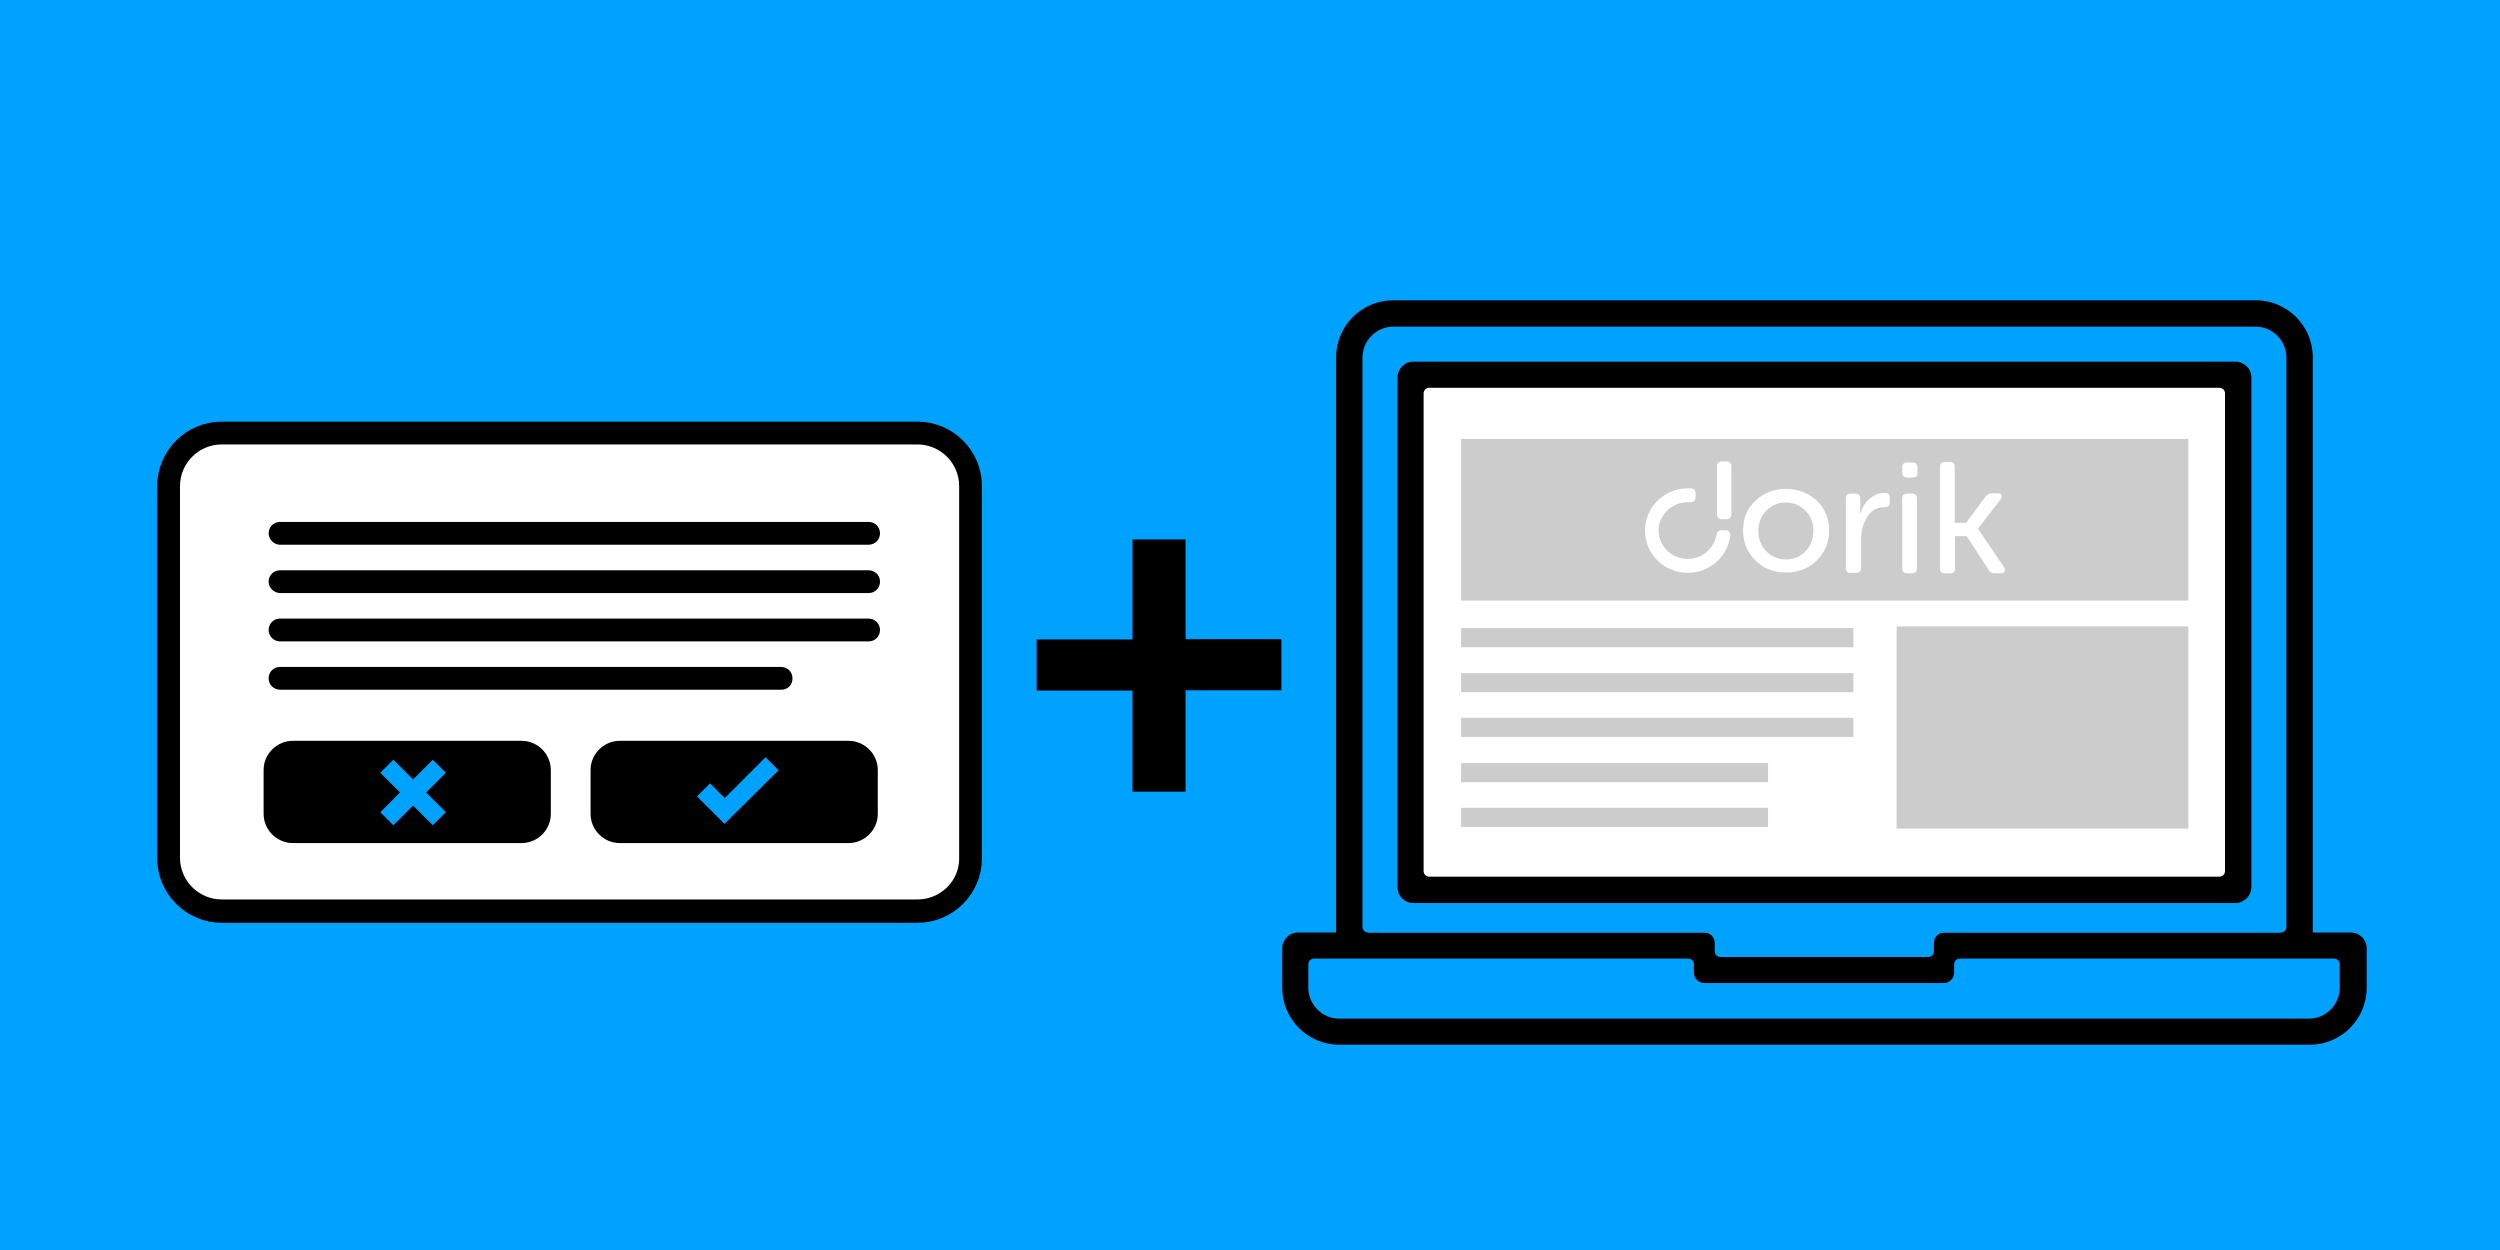
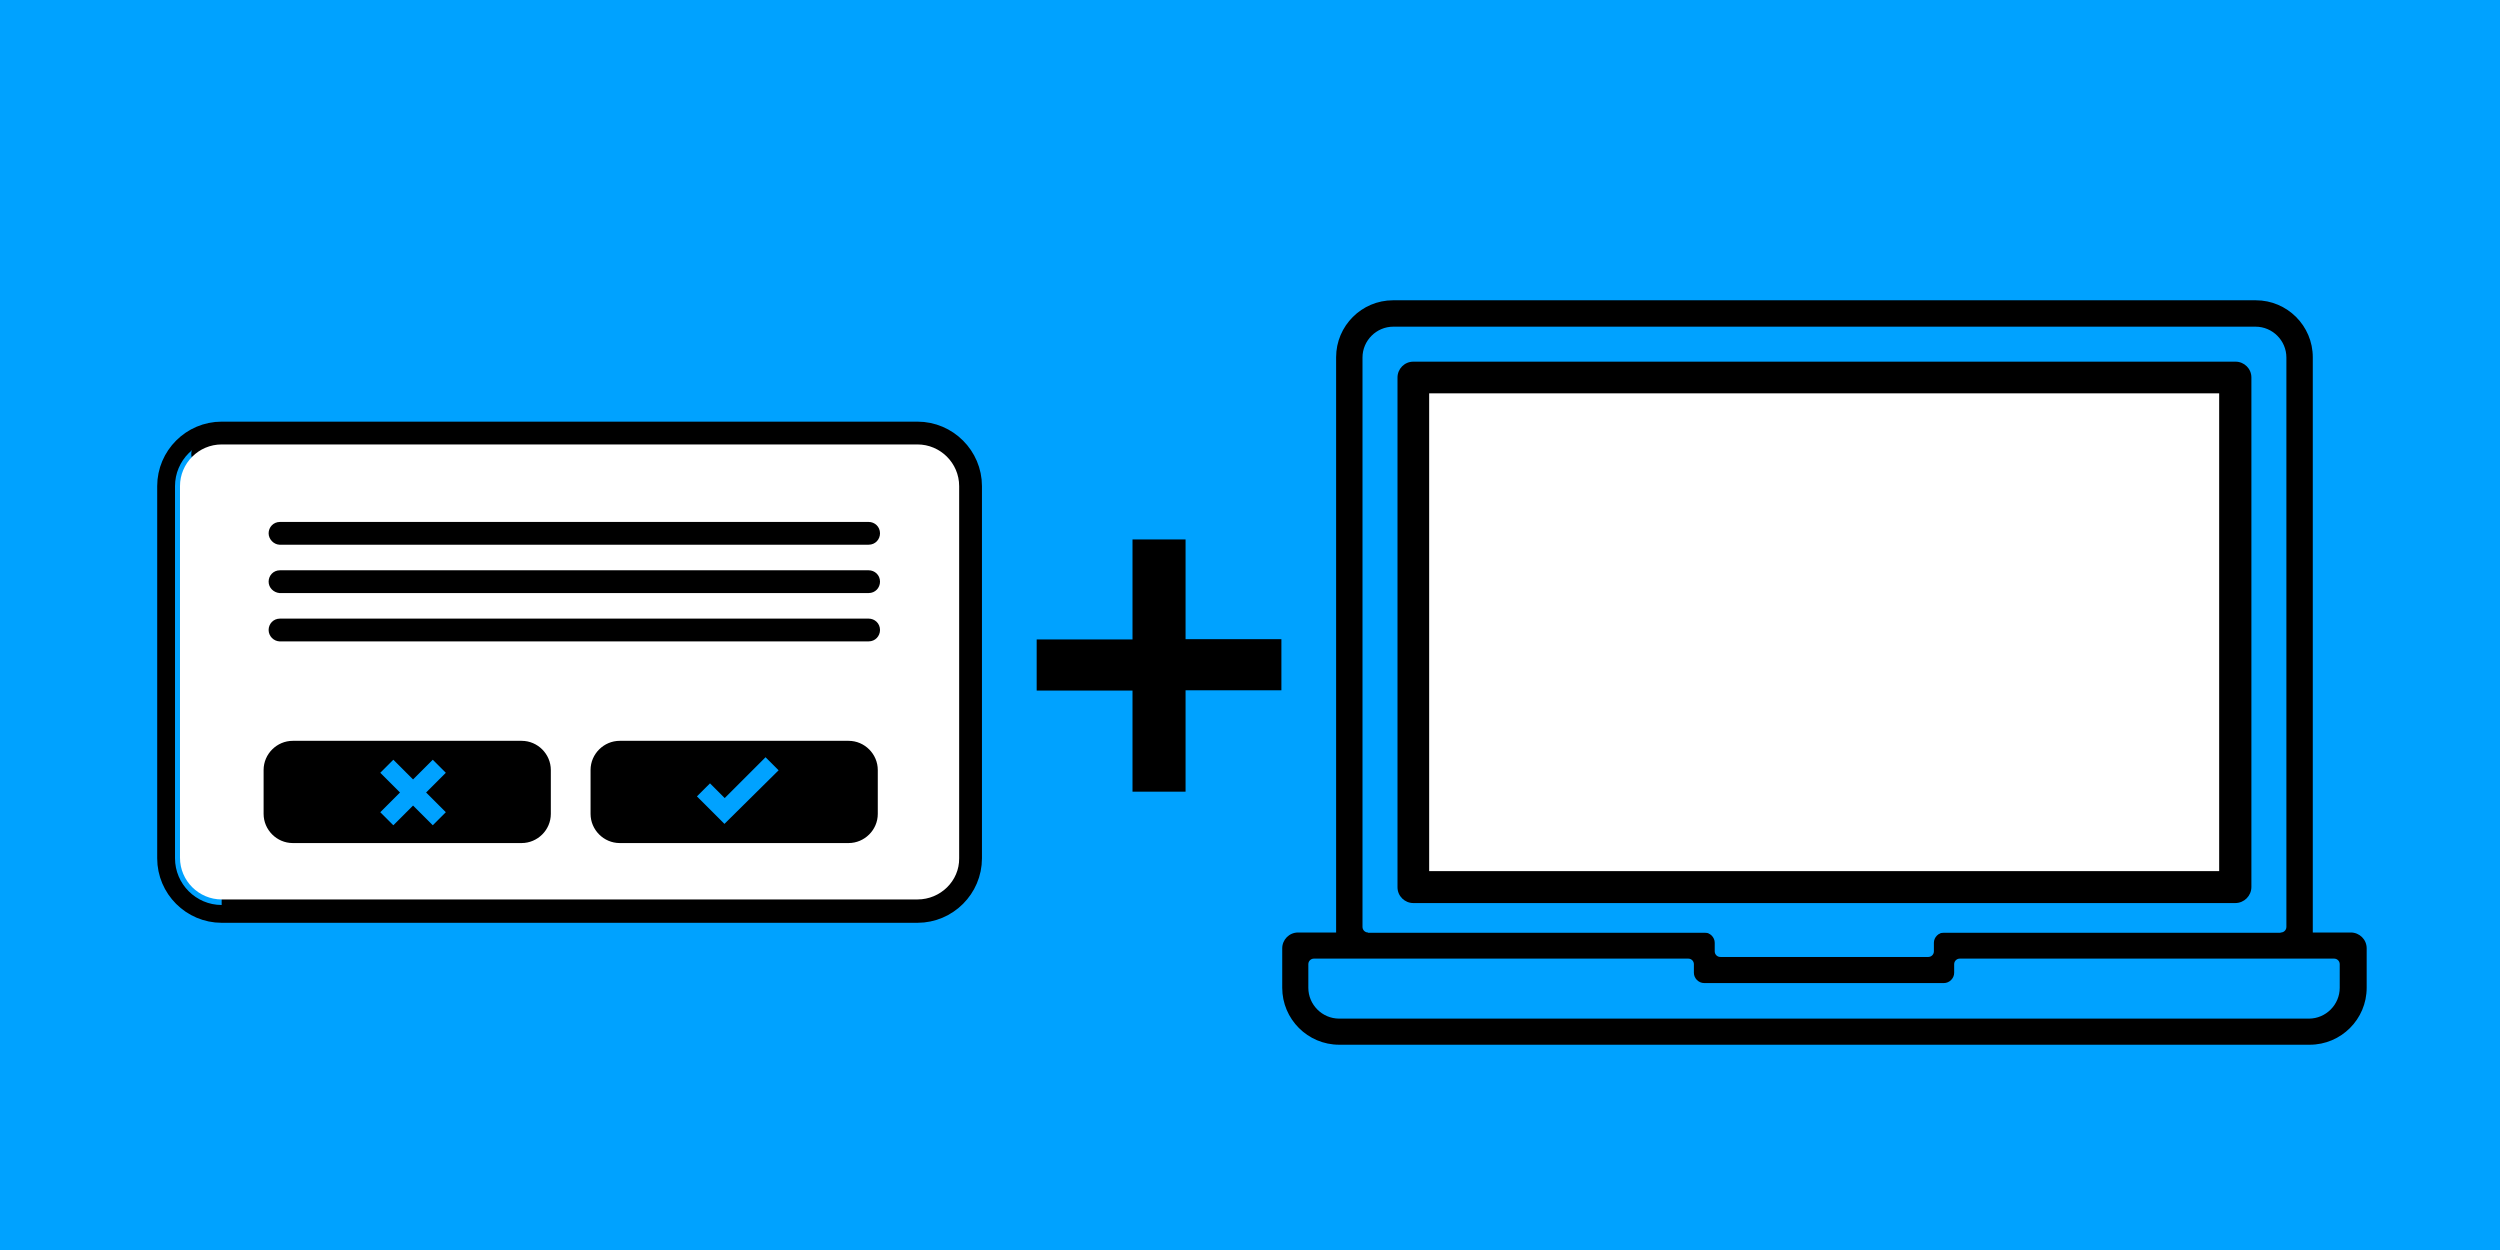
<svg xmlns="http://www.w3.org/2000/svg" width="900" height="450" viewBox="0 0 900 450" fill="none">
  <rect x="0" y="0" width="900" height="450" fill="#333333" stroke="none" />
  <g clip-path="url(#clip0_1066_65704)">
    <path d="M900 0H0V450H900V0Z" fill="#00A2FF" />
    <path d="M79.797 329C68.797 329 59.797 320 59.797 309V175C59.797 164 68.797 155 79.797 155H330.297C341.297 155 350.297 164 350.297 175V309C350.297 320 341.297 329 330.297 329H79.797Z" stroke="black" stroke-width="6.413" stroke-miterlimit="10" />
-     <path d="M79.798 327.402C69.598 327.402 61.398 319.202 61.398 309.002V175.002C61.398 164.802 69.598 156.602 79.798 156.602H330.298C340.498 156.602 348.698 164.802 348.698 175.002V309.002C348.698 319.202 340.498 327.402 330.298 327.402H79.798Z" fill="black" />
+     <path d="M79.798 327.402V175.002C61.398 164.802 69.598 156.602 79.798 156.602H330.298C340.498 156.602 348.698 164.802 348.698 175.002V309.002C348.698 319.202 340.498 327.402 330.298 327.402H79.798Z" fill="black" />
    <path d="M330.297 323.8H79.797C71.597 323.8 64.797 317.1 64.797 308.8V175C64.797 166.8 71.497 160 79.797 160H330.297C338.497 160 345.297 166.7 345.297 175V309C345.397 317.1 338.597 323.8 330.297 323.8Z" fill="white" />
    <path d="M94.898 277.199C94.898 271.399 99.698 266.699 105.398 266.699H187.798C193.598 266.699 198.298 271.499 198.298 277.199V292.999C198.298 298.799 193.498 303.499 187.798 303.499H105.398C99.598 303.499 94.898 298.699 94.898 292.999V277.199Z" fill="black" />
    <path d="M212.602 277.199C212.602 271.399 217.402 266.699 223.102 266.699H305.502C311.302 266.699 316.002 271.499 316.002 277.199V292.999C316.002 298.799 311.202 303.499 305.502 303.499H223.102C217.302 303.499 212.602 298.699 212.602 292.999V277.199Z" fill="black" />
    <path d="M96.703 191.998C96.703 189.798 98.403 187.898 100.803 187.898H312.703C314.903 187.898 316.803 189.598 316.803 191.998C316.803 194.198 315.103 196.098 312.703 196.098H100.603C98.503 195.998 96.703 194.098 96.703 191.998Z" fill="black" />
    <path d="M96.703 209.401C96.703 207.201 98.403 205.301 100.803 205.301H312.703C314.903 205.301 316.803 207.001 316.803 209.401C316.803 211.601 315.103 213.501 312.703 213.501H100.603C98.503 213.301 96.703 211.601 96.703 209.401Z" fill="black" />
    <path d="M96.703 226.799C96.703 224.599 98.403 222.699 100.803 222.699H312.703C314.903 222.699 316.803 224.399 316.803 226.799C316.803 228.999 315.103 230.899 312.703 230.899H100.603C98.503 230.799 96.703 228.999 96.703 226.799Z" fill="black" />
-     <path d="M96.703 244.202C96.703 242.002 98.403 240.102 100.803 240.102H281.203C283.403 240.102 285.303 241.802 285.303 244.202C285.303 246.602 283.603 248.302 281.203 248.302H100.703C98.503 248.202 96.703 246.502 96.703 244.202Z" fill="black" />
    <path d="M160.498 278.2L155.798 273.5L148.698 280.6L141.598 273.5L136.898 278.2L143.998 285.3L136.898 292.4L141.598 297.1L148.698 290L155.798 297.1L160.498 292.4L153.398 285.3L160.498 278.2Z" fill="#00A2FF" />
    <path d="M260.798 296.602L250.898 286.702L255.598 282.002L260.898 287.302L275.598 272.602L280.298 277.302L260.798 296.602Z" fill="#00A2FF" />
    <path d="M846.302 335.702H832.602V128.602C832.602 117.302 823.402 108.102 812.102 108.102H501.502C490.202 108.102 481.002 117.302 481.002 128.602V335.702H467.302C464.102 335.702 461.602 338.302 461.602 341.402V355.602C461.602 366.902 470.802 376.102 482.102 376.102H831.502C842.802 376.102 852.002 366.902 852.002 355.602V341.402C852.002 338.202 849.402 335.702 846.302 335.702Z" fill="black" />
    <path d="M619.3 344.502C618.2 344.502 617.3 343.602 617.3 342.502V339.402C617.3 337.402 615.6 335.702 613.6 335.702H492.5C491.4 335.702 490.5 334.802 490.5 333.702V128.702C490.5 122.602 495.5 117.602 501.6 117.602H812C818.1 117.602 823.1 122.602 823.1 128.702V333.702C823.1 334.802 822.2 335.702 821.1 335.702H699.9C697.9 335.702 696.2 337.402 696.2 339.402V342.502C696.2 343.602 695.3 344.502 694.2 344.502H619.3Z" fill="#00A2FF" />
    <path d="M492.5 128.602C492.5 123.602 496.5 119.602 501.5 119.602H812C817 119.602 821 123.602 821 128.602V335.702H699.9C696.7 335.702 694.2 338.302 694.2 341.402V344.502H619.4V341.402C619.4 338.202 616.8 335.702 613.7 335.702H492.5V128.602Z" fill="#00A2FF" />
    <path d="M482.1 366.702C476 366.702 471 361.702 471 355.602V347.102C471 346.002 471.9 345.102 473 345.102H607.8C608.9 345.102 609.8 346.002 609.8 347.102V350.202C609.8 352.202 611.5 353.902 613.5 353.902H699.8C701.8 353.902 703.5 352.202 703.5 350.202V347.102C703.5 346.002 704.4 345.102 705.5 345.102H840.3C841.4 345.102 842.3 346.002 842.3 347.102V355.602C842.3 361.702 837.3 366.702 831.2 366.702H482.1Z" fill="#00A2FF" />
-     <path d="M840.502 355.602C840.502 360.602 836.502 364.602 831.502 364.602H482.102C477.102 364.602 473.102 360.602 473.102 355.602V347.102H607.902V350.202C607.902 353.402 610.502 355.902 613.602 355.902H699.902C703.102 355.902 705.602 353.302 705.602 350.202V347.102H840.402L840.502 355.602Z" fill="#00A2FF" />
    <path d="M810.502 319.299V135.899C810.502 132.699 807.902 130.199 804.802 130.199H508.802C505.602 130.199 503.102 132.799 503.102 135.899V319.399C503.102 322.599 505.702 325.099 508.802 325.099H804.702C807.902 325.099 810.502 322.499 810.502 319.299Z" fill="black" />
-     <path d="M514.5 315.602C513.4 315.602 512.5 314.702 512.5 313.602V141.602C512.5 140.502 513.4 139.602 514.5 139.602H799C800.1 139.602 801 140.502 801 141.602V313.602C801 314.702 800.1 315.602 799 315.602H514.5Z" fill="white" />
    <path d="M798.9 141.602H514.5V313.602H798.9V141.602Z" fill="white" />
-     <path opacity="0.2" d="M526 226.1H667.2V233H526V226.1ZM526 249.2H667.2V242.3H526V249.2ZM526 265.3H667.2V258.4H526V265.3ZM526 281.6H636.5V274.7H526V281.6ZM526 297.7H636.5V290.8H526V297.7ZM787.8 158H526V216.2H787.8V158ZM787.8 225.5H682.8V298.3H787.8V225.5Z" fill="black" />
    <path d="M426.803 194.102V230.102H461.303V248.502H426.803V285.002H407.703V248.602H373.203V230.202H407.703V194.202H426.803V194.102Z" fill="black" />
    <path d="M642.903 176.002C647.203 176.002 650.903 177.402 654.003 180.202C657.003 183.002 658.503 186.702 658.503 191.002C658.503 195.202 657.003 198.902 654.003 201.802C651.003 204.702 647.303 206.102 643.003 206.102C638.703 206.102 635.003 204.702 632.003 201.802C629.003 198.902 627.503 195.302 627.503 191.002C627.503 186.702 628.903 183.102 632.003 180.202C634.903 177.502 638.503 176.002 642.903 176.002ZM642.903 201.402C645.703 201.402 648.003 200.402 649.903 198.502C651.803 196.602 652.803 194.102 652.803 191.102C652.803 188.102 651.803 185.702 649.903 183.802C648.003 181.902 645.703 180.902 642.903 180.902C640.203 180.902 637.803 181.902 635.903 183.802C634.003 185.702 633.003 188.202 633.003 191.102C633.003 194.102 634.003 196.502 635.903 198.502C637.803 200.402 640.203 201.402 642.903 201.402ZM664.503 204.602V179.502C664.503 178.202 665.103 177.702 666.303 177.702H667.903C669.203 177.702 669.703 178.302 669.703 179.502V182.802L669.503 184.902H669.603C670.403 182.802 671.403 180.902 673.103 179.502C674.803 178.102 676.503 177.402 678.503 177.402C679.803 177.402 680.303 178.002 680.303 179.202V180.802C680.303 182.102 679.603 182.602 678.303 182.602C675.603 182.602 673.603 183.802 672.103 186.202C670.703 188.502 670.003 191.302 670.003 194.402V204.402C670.003 205.702 669.403 206.202 668.203 206.202H666.503C665.203 206.402 664.503 205.802 664.503 204.602ZM688.503 171.902H686.603C685.303 171.902 684.803 171.302 684.803 170.102V168.302C684.803 167.002 685.403 166.502 686.603 166.502H688.503C689.803 166.502 690.303 167.102 690.303 168.302V170.102C690.403 171.202 689.803 171.902 688.503 171.902ZM684.803 204.602V179.502C684.803 178.202 685.403 177.702 686.603 177.702H688.303C689.603 177.702 690.103 178.302 690.103 179.502V204.602C690.103 205.902 689.503 206.402 688.303 206.402H686.603C685.403 206.402 684.803 205.802 684.803 204.602ZM698.403 204.602V168.102C698.403 166.802 699.003 166.302 700.203 166.302H701.903C703.203 166.302 703.703 166.902 703.703 168.102V188.202H707.803L714.803 178.802C715.303 178.002 716.103 177.602 717.003 177.602H719.103C719.903 177.602 720.403 177.802 720.503 178.302C720.703 178.802 720.603 179.302 720.103 179.902L712.103 190.302V190.402L721.403 204.102C721.803 204.802 721.903 205.302 721.703 205.702C721.403 206.202 720.903 206.402 720.203 206.402H718.003C717.003 206.402 716.403 206.002 715.803 205.002L708.003 193.002H703.803V204.602C703.803 205.902 703.203 206.402 702.003 206.402H700.303C699.003 206.402 698.403 205.802 698.403 204.602ZM621.703 186.902H619.703C618.803 186.902 618.103 186.102 618.103 185.302V167.702C618.103 166.802 618.903 166.102 619.703 166.102H621.703C622.603 166.102 623.303 166.902 623.303 167.702V185.302C623.303 186.202 622.503 186.902 621.703 186.902ZM607.603 206.202C599.003 206.202 592.203 199.402 592.203 191.002C592.203 182.602 599.103 175.802 607.603 175.802H608.803C609.703 175.802 610.403 176.602 610.403 177.402V179.202C610.403 180.102 609.603 180.802 608.803 180.802H607.603C601.803 180.802 597.103 185.402 597.103 191.002C597.103 196.702 601.803 201.202 607.603 201.202C612.903 201.202 617.203 197.302 618.003 192.302C618.103 191.502 618.803 190.902 619.503 190.902H621.303C622.303 190.902 623.003 191.802 622.903 192.702C622.103 200.302 615.503 206.202 607.603 206.202Z" fill="white" />
  </g>
  <defs>
    <clipPath id="clip0_1066_65704">
      <rect width="900" height="450" fill="white" />
    </clipPath>
  </defs>
</svg>